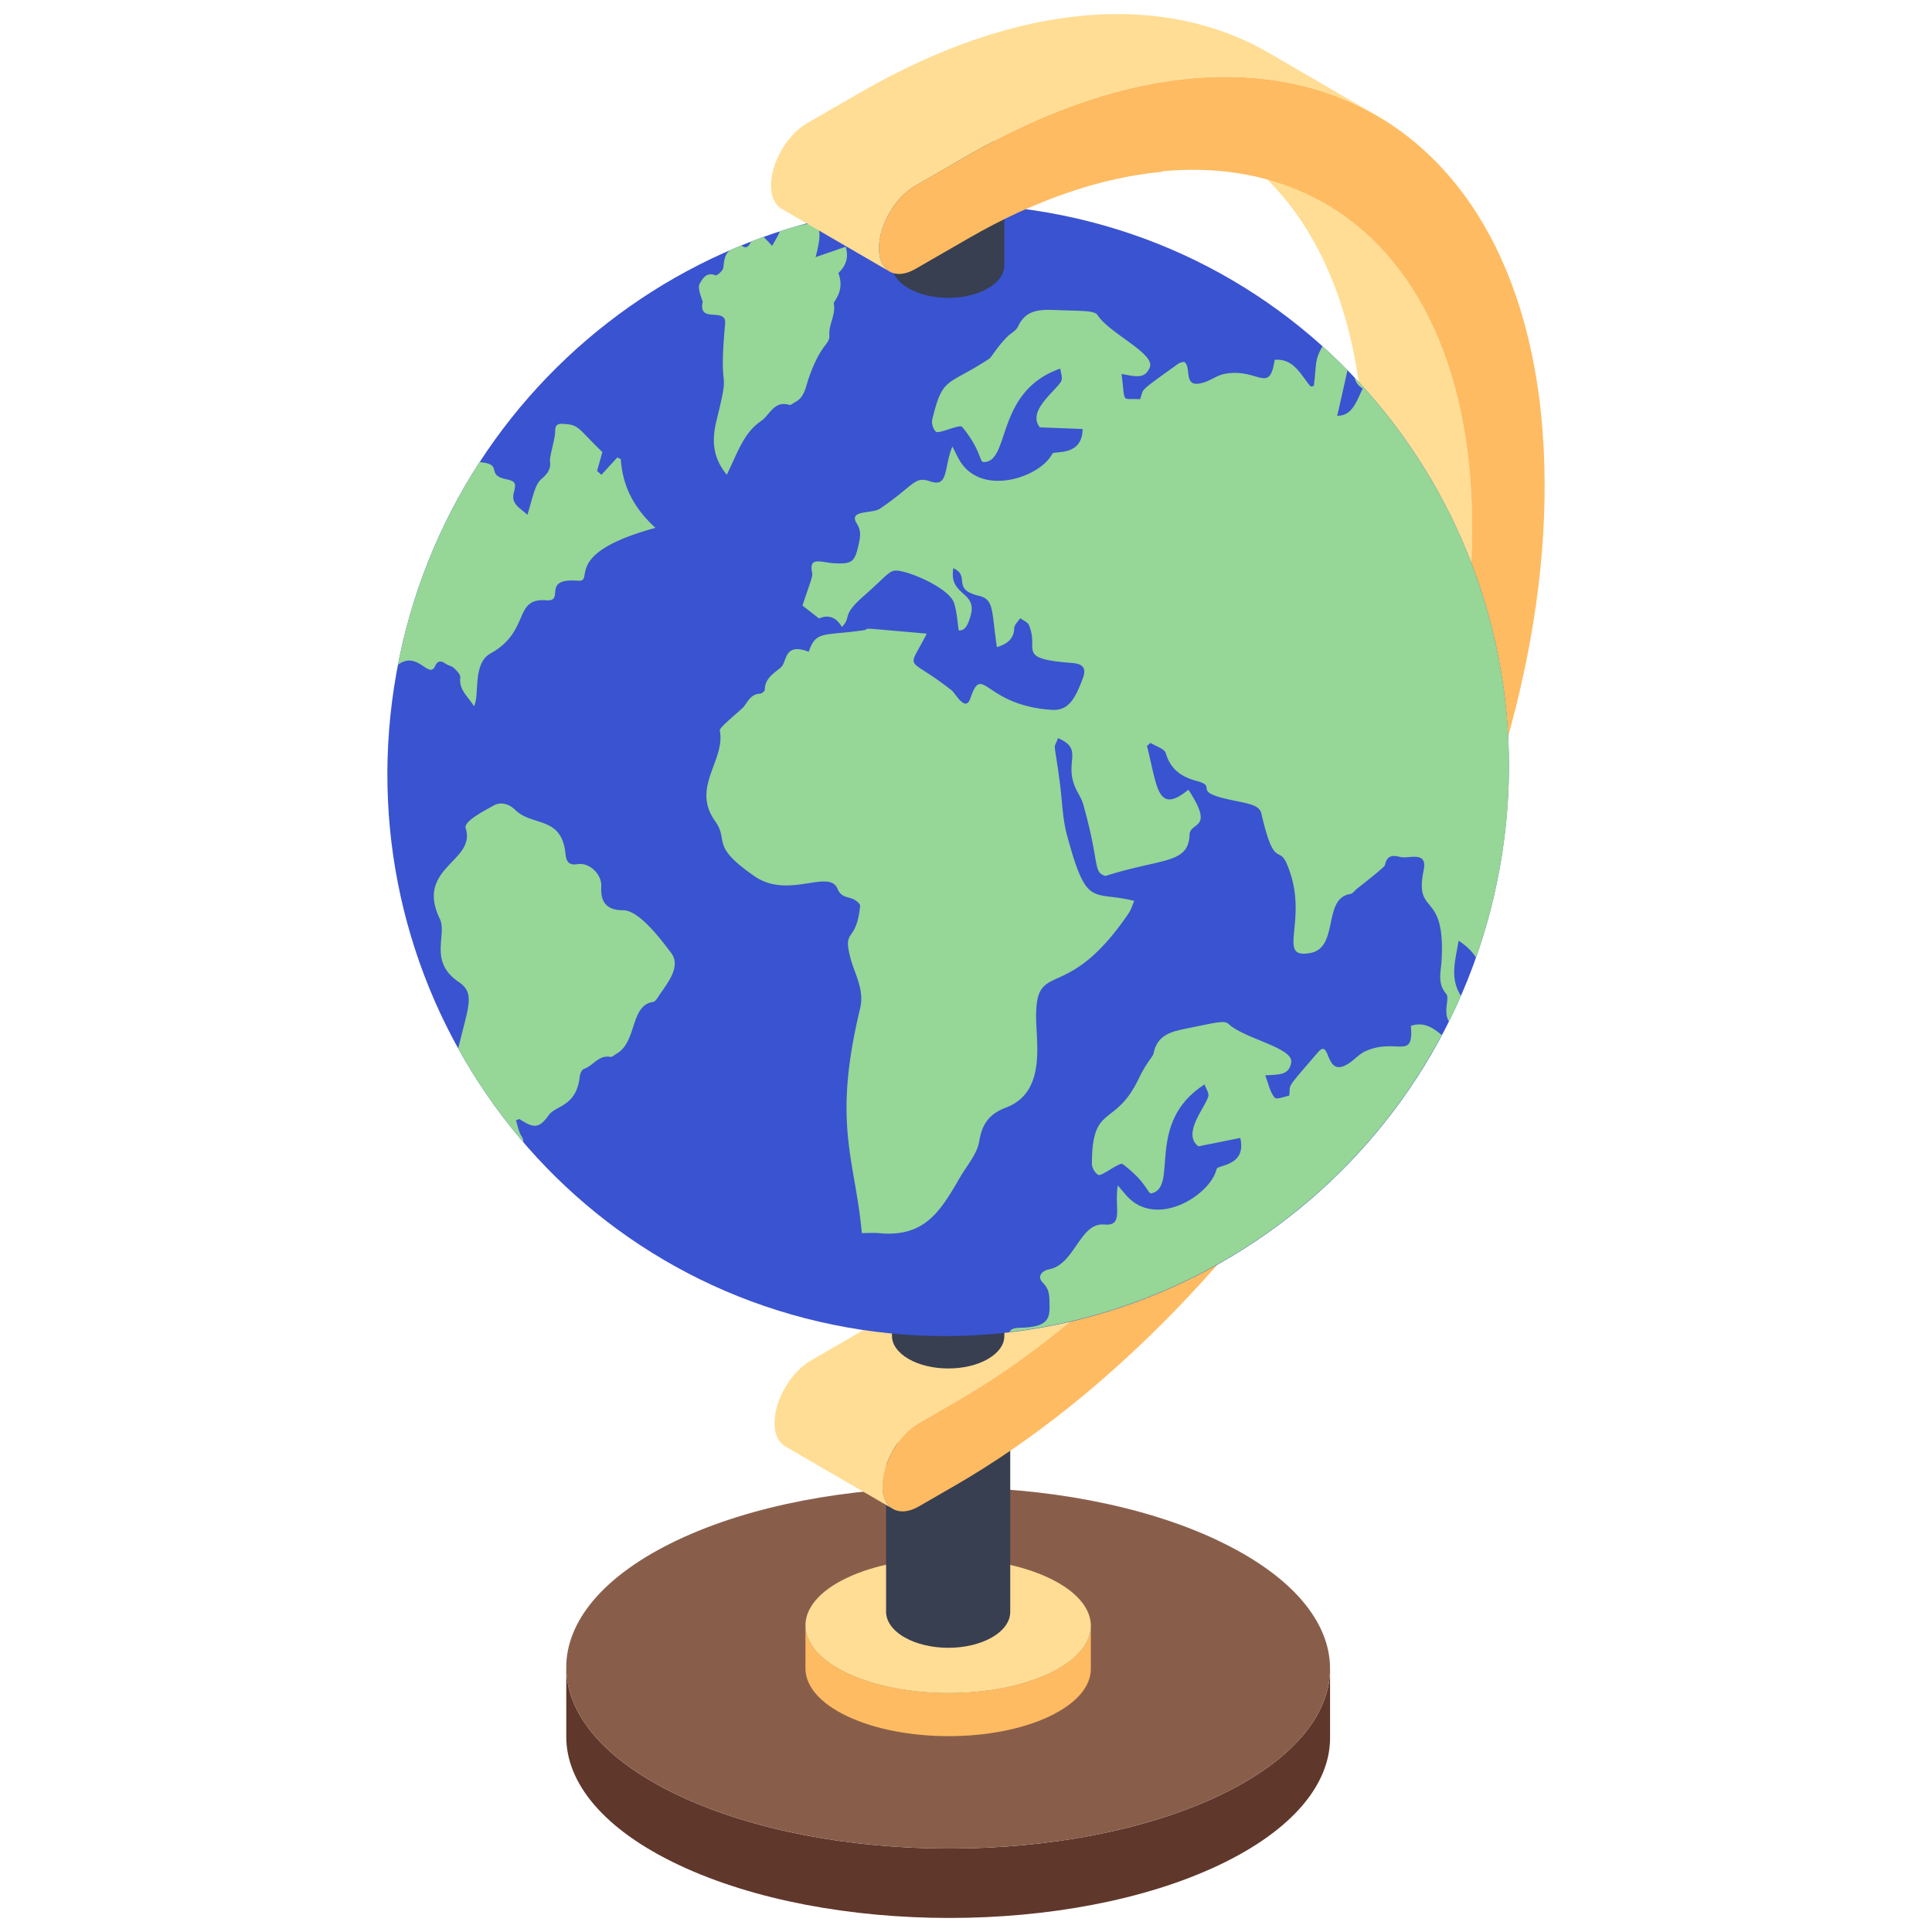
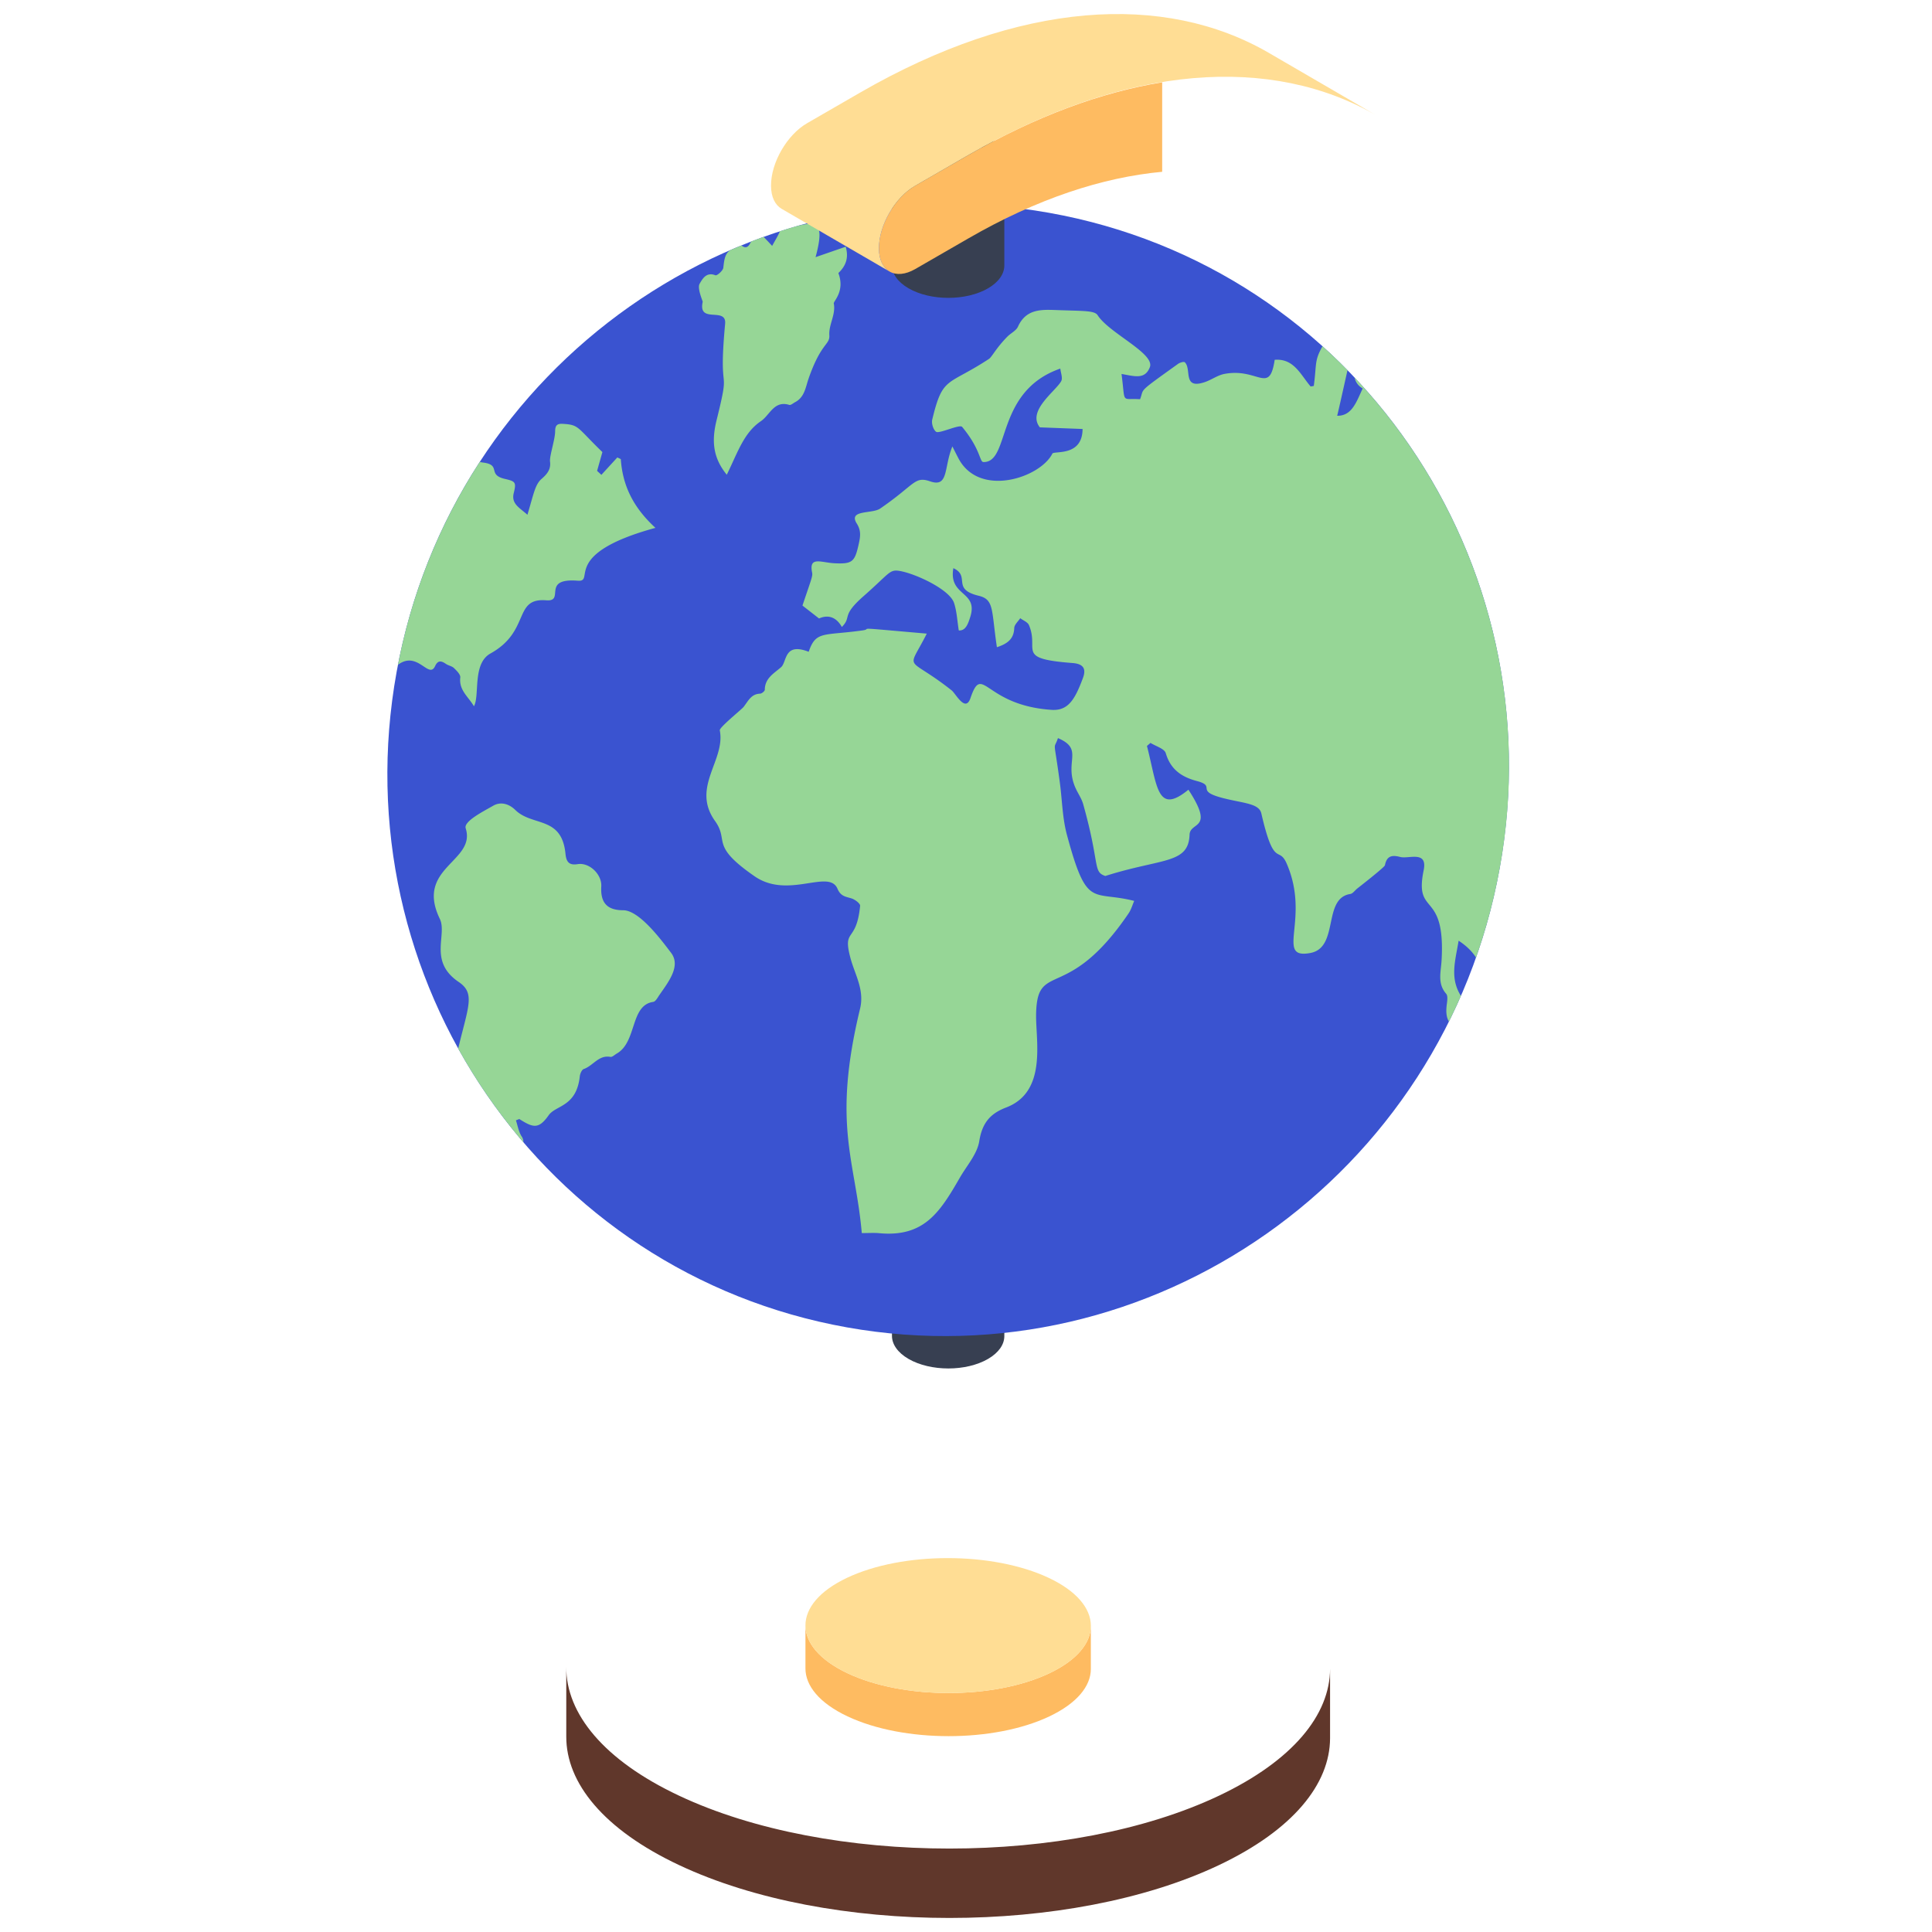
<svg xmlns="http://www.w3.org/2000/svg" xml:space="preserve" viewBox="0 0 50 50">
  <path fill="#60372B" d="M34.422 43.189v1.796c-.004 1.188-.961 2.375-2.872 3.282-3.847 1.826-10.106 1.826-13.978 0-1.949-.918-2.922-2.124-2.917-3.328v-1.796c-.005 1.204.968 2.41 2.917 3.328 3.872 1.826 10.13 1.826 13.978 0 1.91-.907 2.868-2.093 2.872-3.282z" />
-   <path fill="#885E4B" d="M31.504 39.86c-3.873-1.825-10.13-1.825-13.977 0-3.847 1.826-3.828 4.786.045 6.611 3.872 1.826 10.13 1.826 13.978 0 3.847-1.825 3.826-4.785-.046-6.61z" />
  <path fill="#FEBB61" d="M28.231 42.079v1.115c-.001.444-.359.887-1.073 1.226-1.437.682-3.776.682-5.223 0-.728-.343-1.092-.794-1.09-1.243V42.06c-.002.45.362.9 1.09 1.244 1.447.682 3.786.682 5.223 0 .714-.339 1.072-.782 1.073-1.226z" />
  <path fill="#FFDD94" d="M27.141 40.835c-1.447-.682-3.785-.682-5.223 0-1.437.682-1.43 1.788.017 2.47 1.447.682 3.786.682 5.223 0 1.438-.682 1.43-1.788-.017-2.47z" />
-   <path fill="#373F51" d="M26.145 36.816v4.903c-.001.236-.157.473-.467.653-.626.364-1.643.364-2.272 0-.317-.183-.475-.423-.474-.662v-4.904c-.001.24.157.48.474.663.63.363 1.646.363 2.272 0 .31-.18.466-.417.467-.653z" />
-   <path fill="#FFDD94" d="m34.302 5.273-2.793-1.622c2.477 1.44 3.958 4.594 3.785 9.089-.323 8.222-6.327 17.862-13.326 21.903l-.99.572c-.515.296-.935 1.024-.933 1.615 0 .294.105.501.274.6l2.792 1.622c-.168-.098-.273-.305-.274-.599-.001-.591.419-1.32.933-1.616l.99-.572c7-4.04 13.003-13.68 13.326-21.903.174-4.494-1.307-7.65-3.784-9.089z" />
-   <path fill="#FEBB61" d="M25.05 4.021c8.45-4.878 15.303-.682 14.909 9.367-.37 9.415-7.24 20.437-15.243 25.058l-.94.542c-.514.297-.937.056-.939-.535-.001-.591.419-1.319.933-1.616l.99-.572c7-4.04 13.003-13.68 13.326-21.903.339-8.785-5.643-12.455-13.03-8.19l-1.37.791c-.515.297-.938.056-.94-.535-.001-.601.42-1.32.933-1.616l1.37-.791z" />
  <path fill="#373F51" d="M25.992 25.82v8.758c0 .214-.141.428-.422.591-.566.329-1.487.329-2.057 0-.286-.166-.43-.383-.429-.6v-8.758c-.002.788 1.612 1.107 2.486.6.28-.164.421-.377.422-.592z" />
  <path fill="#3A53D0" d="M27.153 5.508C19.27 4.103 11.709 9.42 10.265 17.386c-1.444 7.965 3.776 15.561 11.658 16.967 7.883 1.404 15.444-3.913 16.888-11.879 1.444-7.965-3.775-15.561-11.658-16.966z" />
-   <path fill="#96D696" d="M37.312 26.786c-.224-.186-.458-.35-.798-.238.079.92-.368.291-1.184.66-.16.074-.285.226-.438.322-.624.394-.441-.695-.785-.296-.879 1.017-.698.8-.742 1.12-.093.015-.324.113-.376.052-.123-.142-.161-.36-.244-.576.347-.021.624.005.672-.341.052-.378-1.23-.611-1.626-.992-.11-.105-.383-.018-1.081.12-.388.078-.763.16-.857.65-.014.076-.185.232-.377.636-.62 1.307-1.218.625-1.218 2.222 0 .1.086.245.17.282.09.039.547-.34.627-.281.64.481.643.78.746.757.712-.157-.178-1.828 1.372-2.818.036.105.121.222.098.31-.073.277-.69.959-.258 1.292l1.085-.217c.171.733-.586.692-.612.803-.158.681-1.57 1.562-2.337.684-.075-.085-.148-.173-.222-.26-.092.579.162 1.062-.347 1.013-.636-.06-.758 1.03-1.427 1.159-.208.04-.314.201-.165.347.157.153.17.308.173.503.007.379.03.652-.78.664-.142.002-.226.036-.254.11 4.736-.557 8.933-3.449 11.185-7.687z" />
  <path fill="#96D696" d="M35.056 9.771c.027.112.085.21.21.283-.163.347-.277.713-.661.706.004-.017-.032.17.268-1.179-.209-.213-.424-.42-.647-.62-.214.38-.148.449-.225 1.027l-.082.014c-.26-.303-.432-.731-.93-.69-.139.915-.428.196-1.306.366-.173.034-.329.152-.5.21-.589.2-.335-.335-.52-.512-.025-.024-.127.007-.175.041-1.083.777-.866.617-.983.915-.503-.034-.374.142-.48-.654.343.06.606.15.733-.175.138-.355-1.053-.88-1.35-1.344-.081-.127-.367-.108-1.079-.135-.394-.015-.779-.024-.984.43-.047.104-.182.166-.27.254-.292.294-.406.531-.478.579-1.085.713-1.197.434-1.471 1.574-.023.096.026.258.1.313.077.06.611-.202.674-.126.481.58.45.908.55.91.708.016.29-1.829 1.991-2.419.011.11.067.244.023.325-.137.255-.895.77-.552 1.196l1.105.042c-.004.725-.742.557-.782.638-.313.624-1.892 1.152-2.432.119-.053-.101-.104-.203-.155-.305-.225.54-.09 1.07-.574.904-.412-.142-.387.082-1.296.704-.207.143-.834.023-.604.388.117.186.092.339.05.53-.102.461-.162.52-.63.497-.347-.018-.666-.19-.576.244.02.091-.031.195-.25.851l.429.334c.221-.1.44-.05.59.22.268-.27-.033-.275.565-.8.666-.586.665-.688.912-.653.39.056 1.312.473 1.428.835.07.216.081.45.121.707.18.015.243-.174.3-.357.206-.67-.57-.518-.44-1.254.455.21-.061.54.654.714.407.098.327.358.473 1.332.277-.092.439-.215.449-.498.003-.086.1-.169.155-.253.078.059.193.101.226.18.278.655-.364.866 1.127.98.266.02.364.135.27.386-.202.543-.375.855-.811.826-1.748-.117-1.783-1.228-2.1-.305-.131.383-.378-.112-.488-.2-1.188-.938-1.163-.437-.643-1.468-2.055-.18-1.356-.127-1.658-.084-1.02.144-1.21.003-1.398.554-.648-.253-.557.264-.716.4-.185.161-.418.284-.42.583 0 .036-.08.1-.123.101-.232.008-.307.192-.425.342-.055.07-.632.532-.617.607.155.776-.748 1.47-.123 2.346.377.527-.149.62 1.024 1.431.87.603 1.922-.201 2.145.322.084.198.209.203.361.25.09.027.23.133.225.192-.097.989-.464.558-.248 1.36.114.422.364.815.247 1.3-.729 3.018-.122 3.913.044 5.81.18 0 .314-.01.446.002 1.162.11 1.572-.533 2.094-1.44.179-.31.447-.608.5-.94.075-.467.277-.713.697-.873 1.056-.402.767-1.708.774-2.39.016-1.453.789-.273 2.393-2.632.066-.097.099-.215.146-.324-1.098-.279-1.22.227-1.743-1.717-.115-.429-.121-.889-.18-1.334-.162-1.218-.168-.815-.05-1.162.686.293.147.606.455 1.292.063.14.156.27.197.415.444 1.576.243 1.75.574 1.861 1.47-.467 2.152-.303 2.18-1.07.014-.346.661-.107-.03-1.163-.814.666-.803-.087-1.073-1.132l.092-.079c.137.087.36.148.395.266.126.428.417.619.81.722.5.133-.046.244.619.426.552.15.982.14 1.044.41.335 1.455.449.818.658 1.303.62 1.434-.315 2.481.611 2.31.752-.14.309-1.414 1.033-1.527.065-.01.119-.092.179-.14.043-.035.707-.55.718-.604.048-.25.19-.268.396-.214.22.057.713-.177.606.346-.25 1.218.57.482.464 2.33-.017.304-.114.598.12.866.043.05.029.166.018.249-.028.203-.02.346.052.47.109-.22.212-.442.31-.667-.292-.462-.145-.904-.059-1.427.198.13.346.272.45.436.261-.74.468-1.51.612-2.307a14.639 14.639 0 0 0-3.755-12.703zM11.26 17.239c.074-.16.164-.137.281-.057.064.044.153.055.207.107.07.068.173.168.164.244-.039.333.215.503.353.745.157-.271-.047-1.101.427-1.365 1.045-.58.581-1.446 1.444-1.377.505.04-.142-.582.818-.507.473.036-.465-.692 2.009-1.368-.58-.532-.849-1.096-.897-1.78l-.09-.042-.412.45-.111-.103.137-.486c-.667-.645-.595-.707-1.03-.731-.132-.007-.193.032-.193.192 0 .212-.15.643-.132.785.026.204-.078.325-.217.446-.17.147-.203.379-.368.93-.199-.18-.425-.28-.354-.563.069-.275.045-.302-.225-.364-.475-.108-.085-.362-.567-.424a.617.617 0 0 1-.087-.017 14.767 14.767 0 0 0-2.117 5.251c.507-.382.798.385.96.034zm2.092 11.755.088-.034c.363.233.504.264.76-.098.186-.264.718-.213.805-1.005.007-.069.052-.174.103-.191.24-.082.386-.37.69-.314.047.009.11-.055.164-.086.526-.3.343-1.251.943-1.337.063-.009.117-.117.166-.187.242-.347.553-.749.295-1.085-.235-.308-.816-1.101-1.24-1.1-.409 0-.59-.191-.565-.615.019-.312-.306-.627-.611-.578-.219.035-.294-.054-.315-.266-.096-.99-.855-.7-1.3-1.137-.161-.158-.376-.221-.569-.11-.252.145-.771.405-.714.585.276.866-1.314 1.01-.67 2.343.2.414-.302 1.1.489 1.634.433.293.25.625-.013 1.722a14.602 14.602 0 0 0 1.687 2.426.257.257 0 0 0-.05-.159c-.074-.119-.097-.27-.143-.408zm5.367-22.063c-.01.076-.165.21-.204.193-.234-.092-.334.09-.409.22-.068.117.084.452.08.467-.13.583.622.116.58.57-.187 2.015.162.946-.22 2.49-.13.526-.104.966.263 1.415.288-.587.44-1.086.884-1.387.232-.158.34-.542.734-.42.039.011.099-.043.147-.069.25-.13.273-.385.354-.618.326-.932.55-.86.535-1.116-.018-.28.172-.535.115-.823-.011-.058.297-.317.119-.786.187-.18.275-.385.19-.682l-.78.27c.28-1.04-.02-.962-.924-.668-.051.124-.126.239-.2.377-.095-.104-.165-.176-.22-.233-.11.04-.22.08-.328.122-.057.132-.126.195-.247.099l-.289.121c-.148.1-.158.275-.18.458z" />
  <path fill="#373F51" d="M23.084 3.65v3.212c0 .218.143.434.43.6.569.329 1.49.329 2.056 0 .28-.163.421-.377.422-.591V3.65h-2.908z" />
  <path fill="#FEBB61" d="M30.077 2.13c-1.572.257-3.264.873-5.028 1.891l-1.37.79c-.514.298-.934 1.016-.933 1.617.002.59.425.832.94.535l1.37-.79c1.78-1.029 3.475-1.584 5.021-1.727V2.131z" />
  <path fill="#FFDD94" d="M23.02 7.027c-.168-.099-.273-.306-.274-.599-.001-.601.42-1.32.933-1.616l1.37-.791c4.129-2.384 7.876-2.601 10.584-1.027L32.84 1.37C30.133-.203 26.385.015 22.257 2.398l-1.37.791c-.515.297-.935 1.015-.933 1.616 0 .293.105.5.274.599l2.793 1.623z" />
</svg>